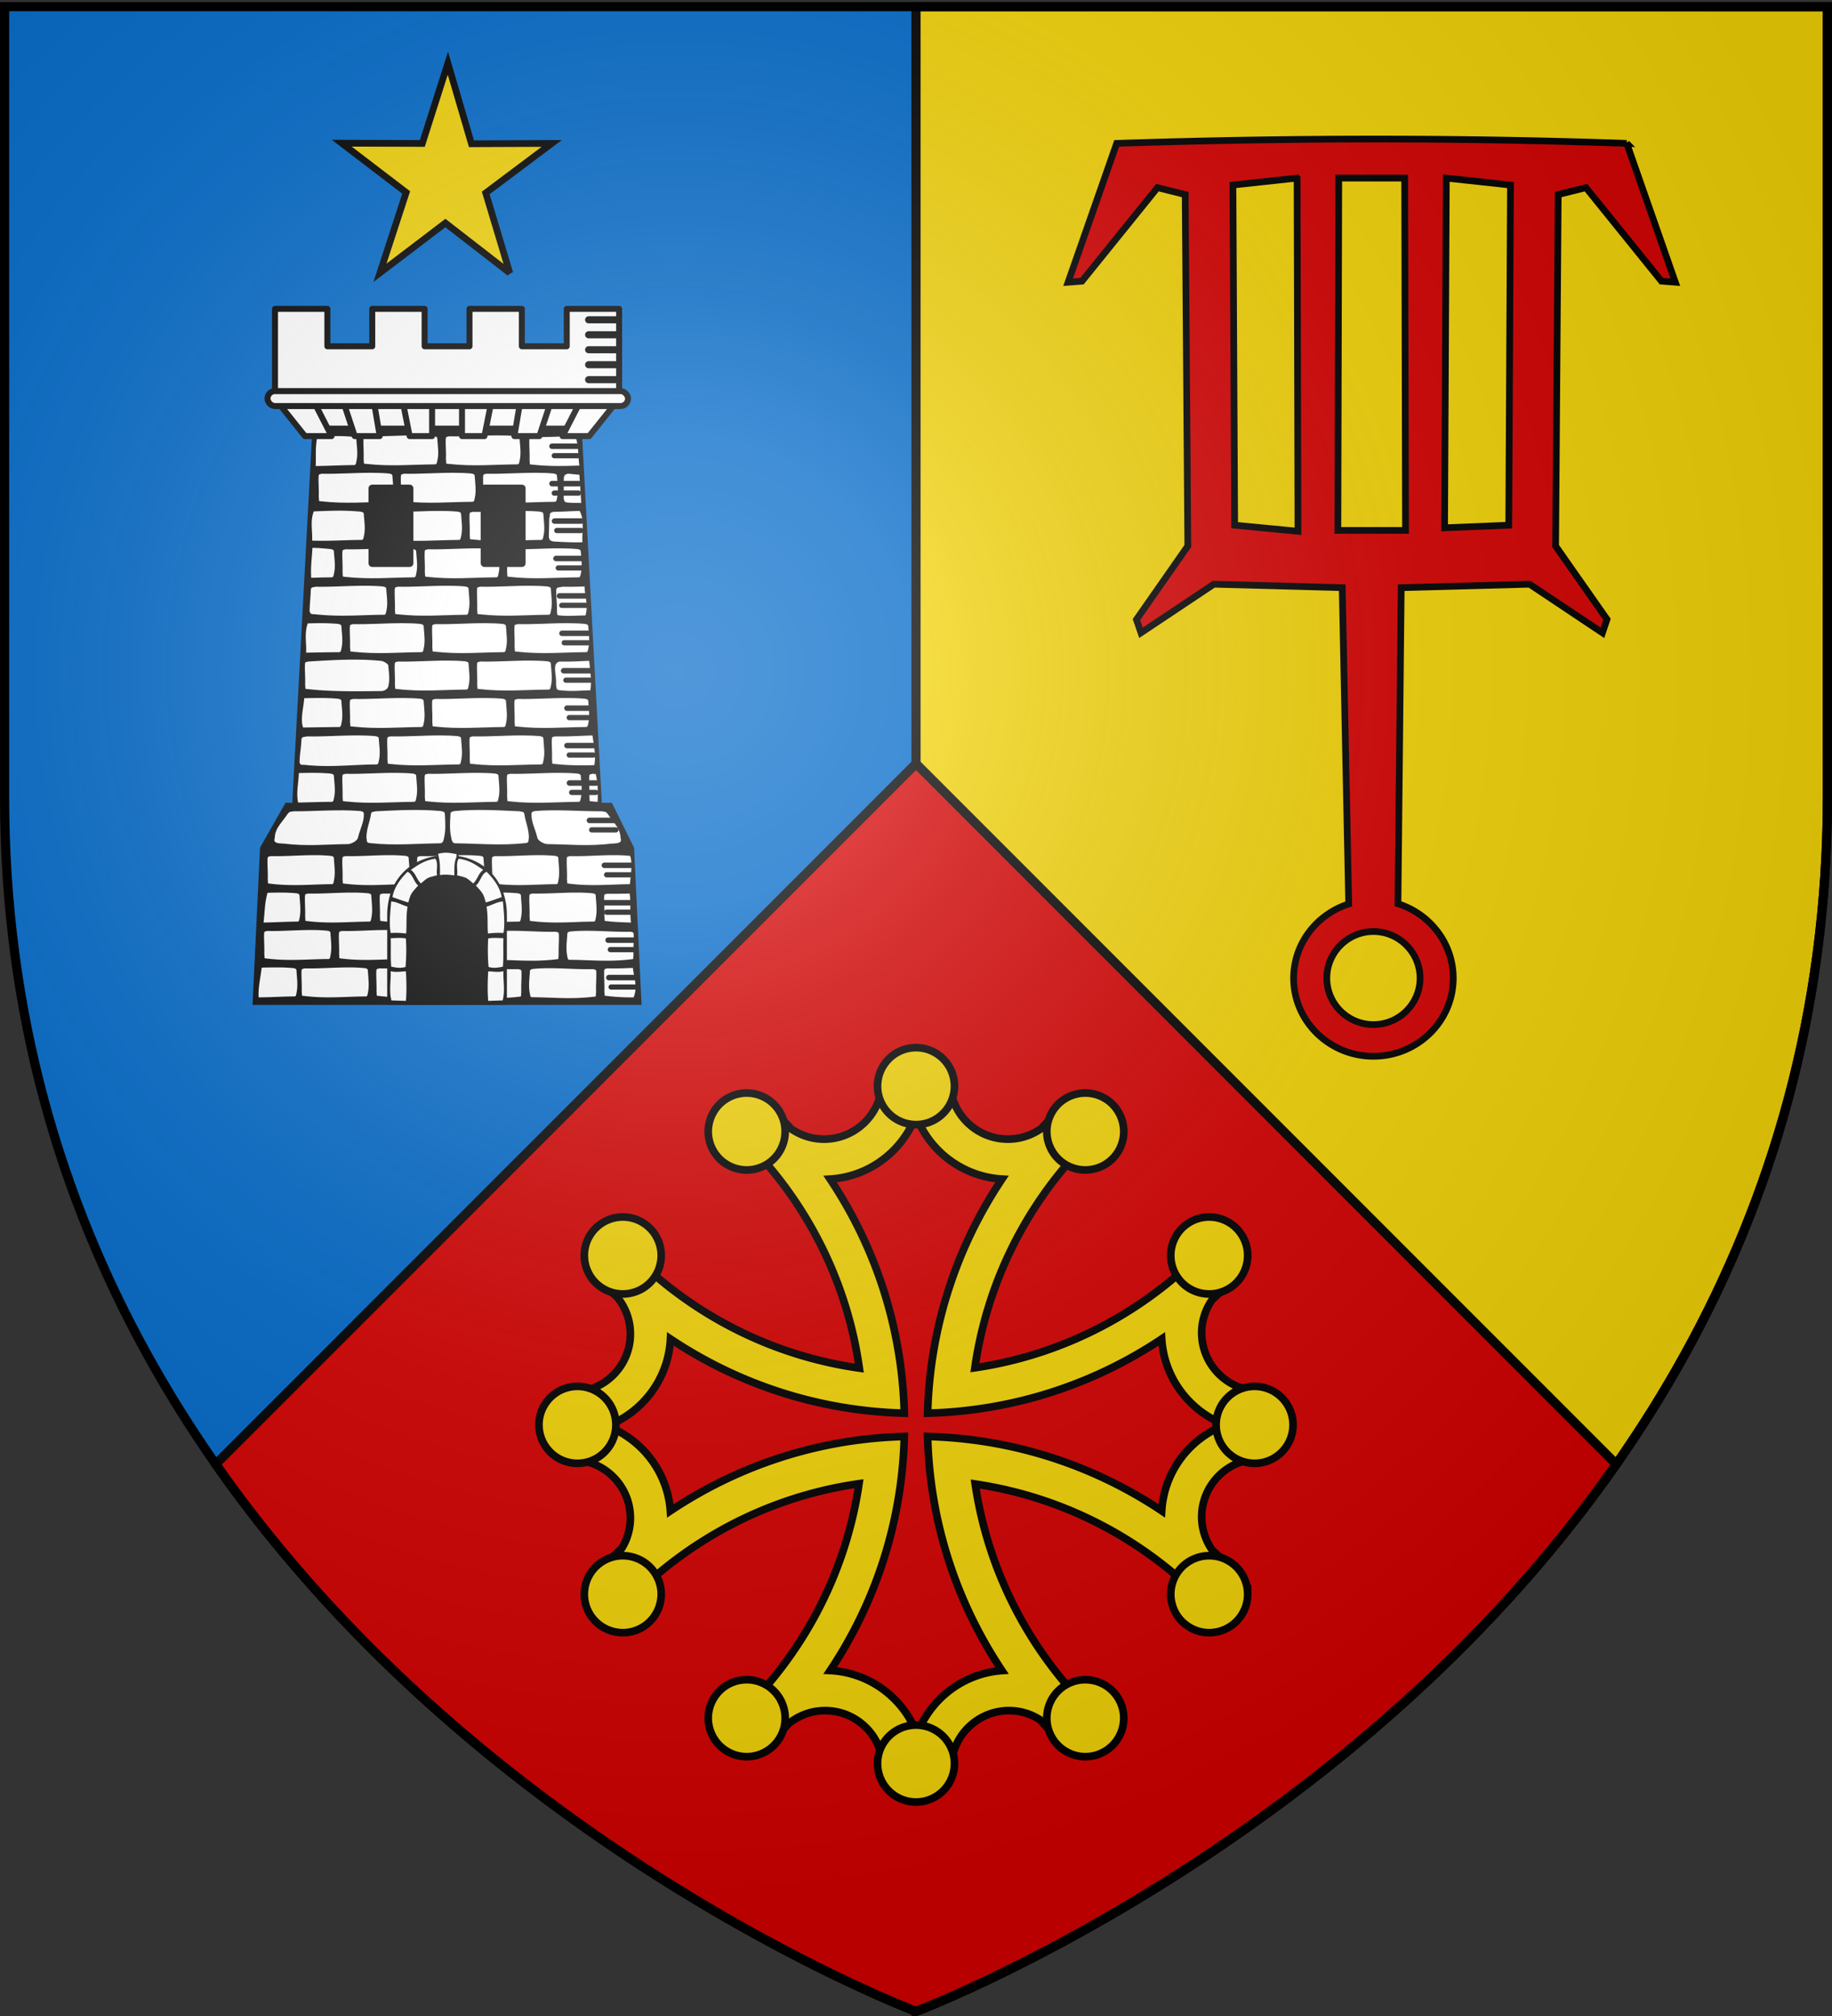
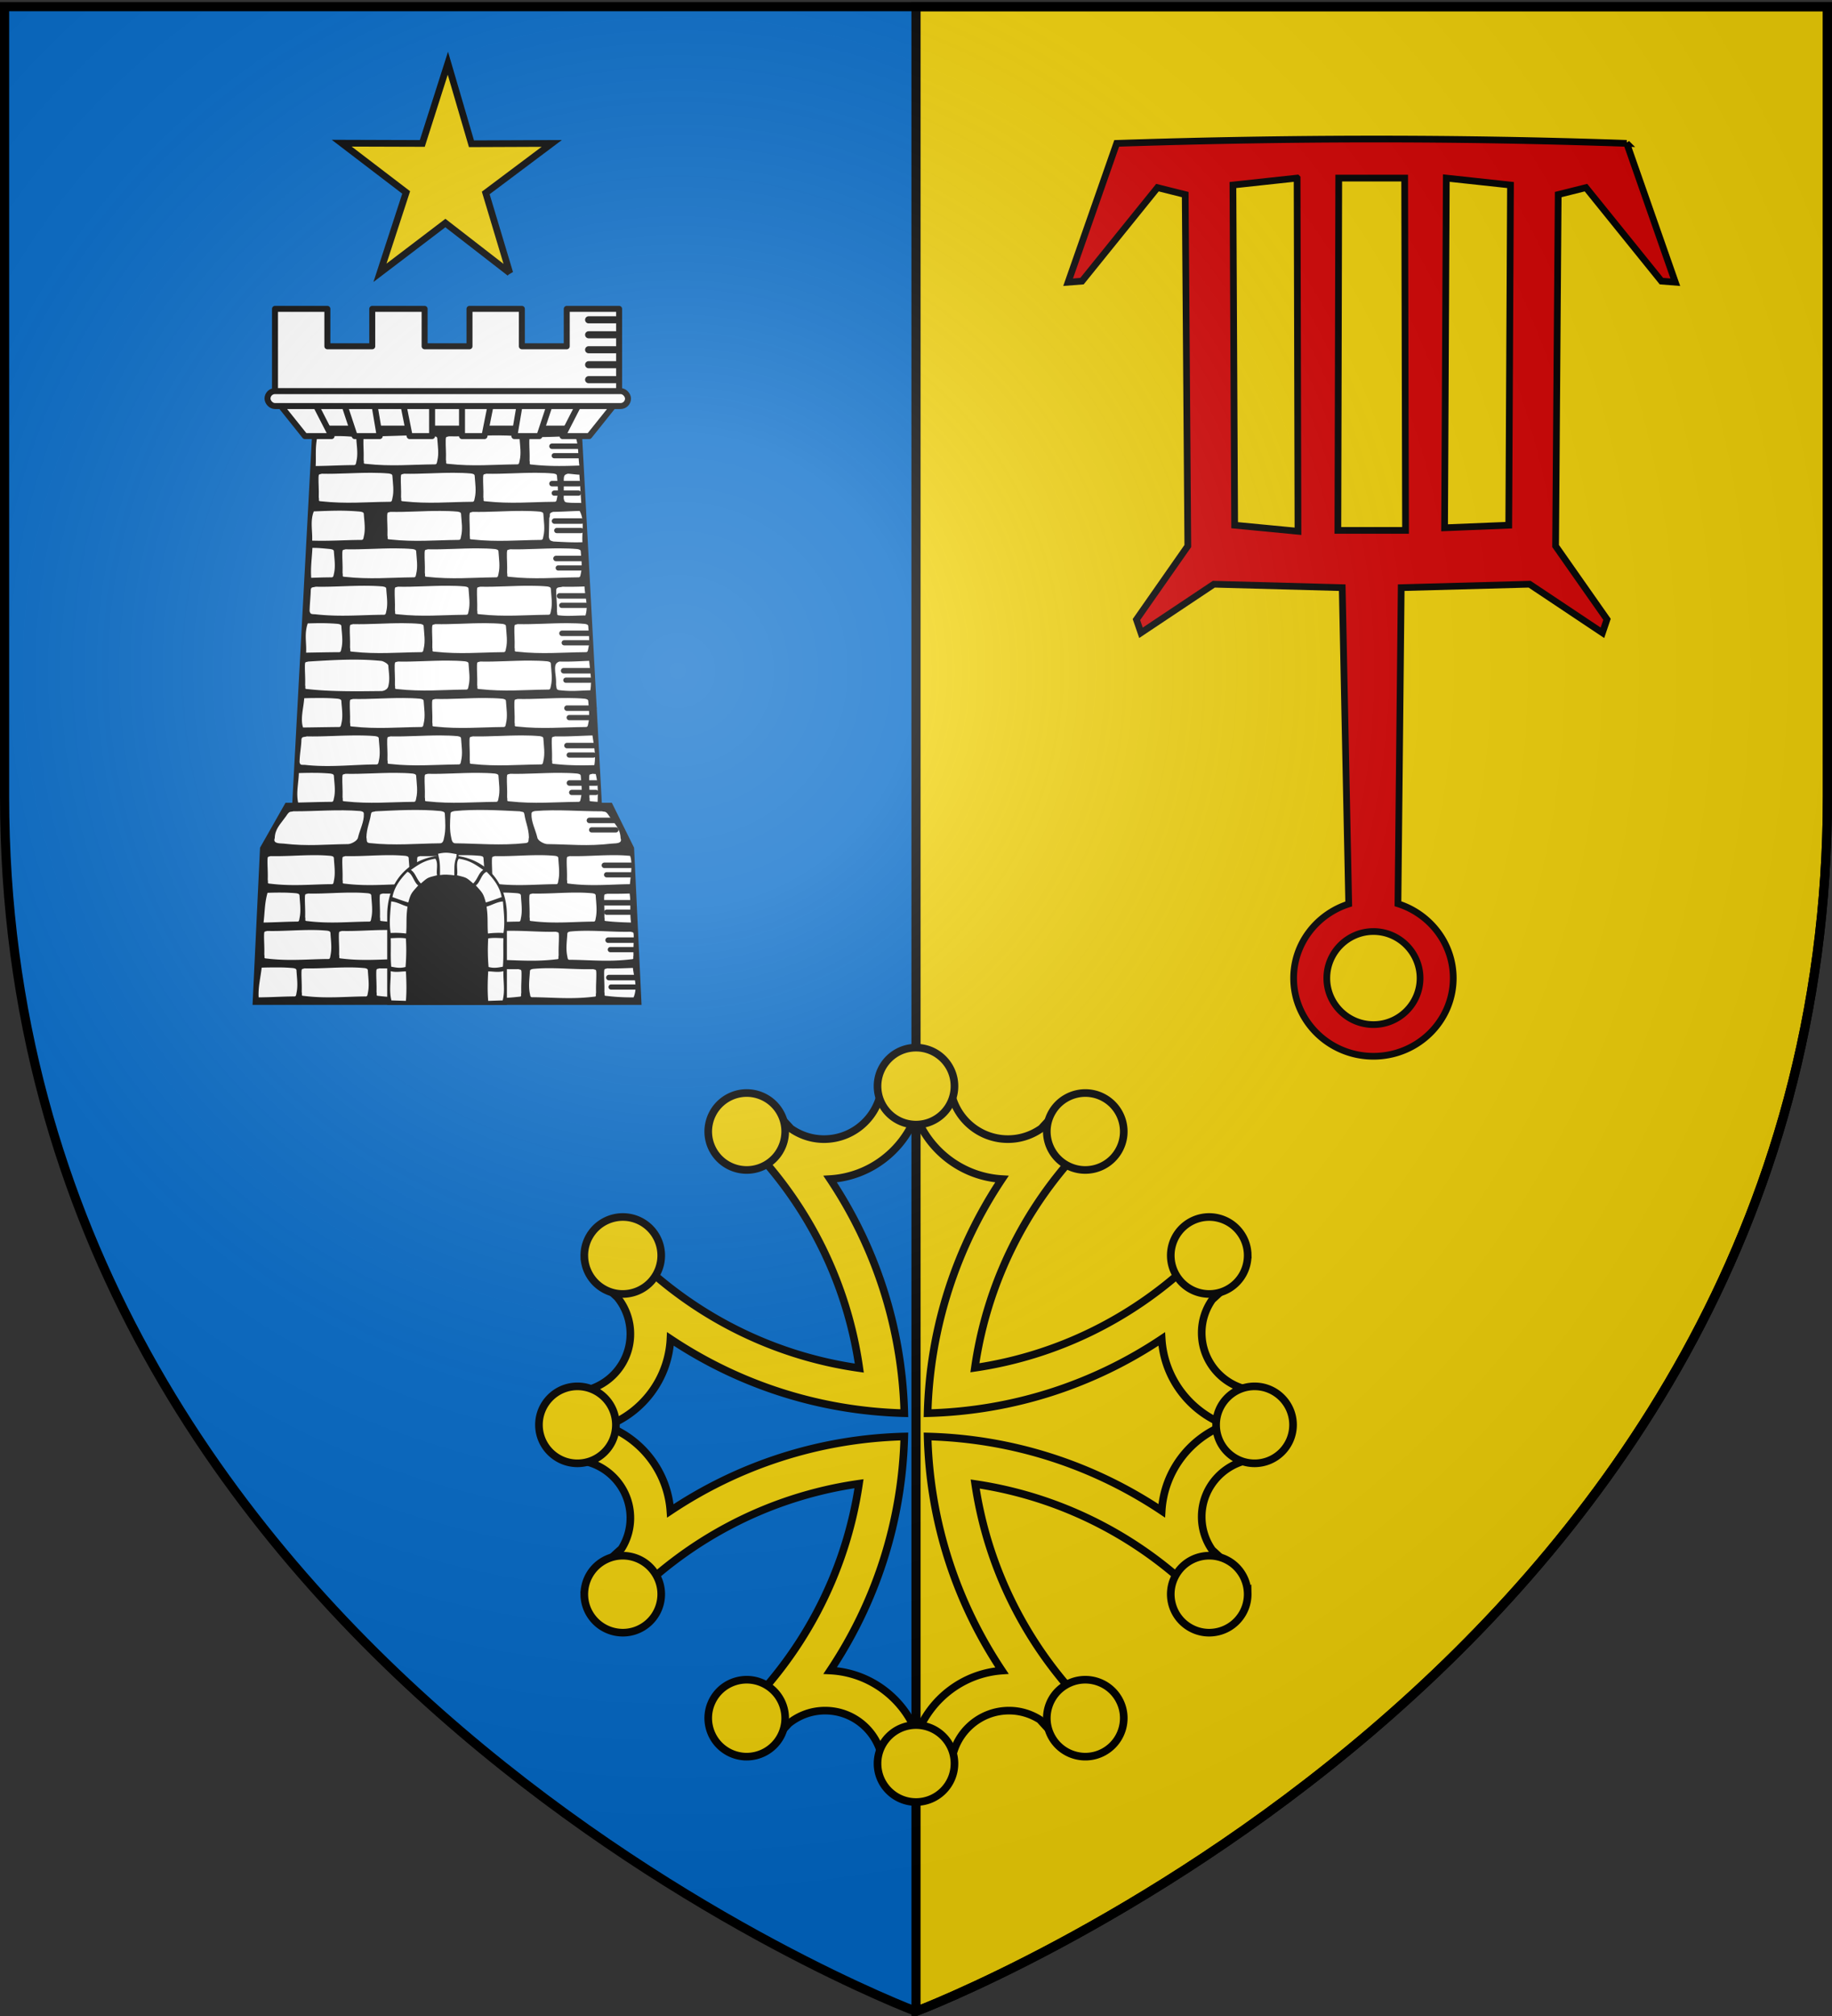
<svg xmlns="http://www.w3.org/2000/svg" xmlns:xlink="http://www.w3.org/1999/xlink" version="1.0" width="600" height="660">
  <rect width="100%" height="100%" fill="#333333" stroke="none" />
  <defs>
    <radialGradient cx="221.445" cy="226.331" r="300" fx="221.445" fy="226.331" id="k" xlink:href="#a" gradientUnits="userSpaceOnUse" gradientTransform="matrix(1.353 0 0 1.349 -77.63 -85.747)" />
    <linearGradient id="a">
      <stop style="stop-color:#fff;stop-opacity:.314" offset="0" />
      <stop style="stop-color:#fff;stop-opacity:.251" offset=".19" />
      <stop style="stop-color:#6b6b6b;stop-opacity:.125" offset=".6" />
      <stop style="stop-color:#000;stop-opacity:.125" offset="1" />
    </linearGradient>
  </defs>
  <g style="display:inline">
    <path d="M300 658.5s298.5-112.32 298.5-397.772V2.176H1.5v258.552C1.5 546.18 300 658.5 300 658.5z" style="fill:#0169c9;fill-opacity:1;fill-rule:evenodd;stroke:none;stroke-width:1px;stroke-linecap:butt;stroke-linejoin:miter;stroke-opacity:1" />
    <path d="M300 2.188V658.5s298.5-112.33 298.5-397.781V2.188H300z" style="opacity:1;fill:#f2d207;fill-opacity:1;fill-rule:evenodd;stroke:#000;stroke-width:3;stroke-linecap:square;stroke-linejoin:miter;stroke-miterlimit:4;stroke-dasharray:none;stroke-dashoffset:0;stroke-opacity:1" />
-     <path d="M300 250 70.656 479.344C158.831 605.364 300 658.5 300 658.5s141.17-53.136 229.344-179.156L300 250z" style="fill:#d40000;fill-rule:evenodd;stroke:#000;stroke-width:3;stroke-linecap:butt;stroke-linejoin:miter;stroke-miterlimit:4;stroke-dasharray:none;stroke-opacity:1" />
  </g>
  <path d="m166.953 89.364-21.088-16.346-21.425 16.298 8.585-26.311-21.111-16.126 26.393.084 8.378-26.264 7.727 26.364 26.29-.107-21.618 16.21 7.869 26.198z" style="color:#000;fill:#f2d207;fill-opacity:1;fill-rule:nonzero;stroke:#000;stroke-width:2.2;stroke-linecap:butt;stroke-linejoin:miter;marker:none;marker-start:none;marker-mid:none;marker-end:none;stroke-miterlimit:4;stroke-dasharray:none;stroke-dashoffset:0;stroke-opacity:1;visibility:visible;display:inline;overflow:visible;enable-background:accumulate" />
  <g transform="matrix(2.45 0 0 2.45 -747.836 -1063.55)">
    <path d="m347 491.375-2.688 50h-.906l-3.406 6-1 21h52l-1-21-2.969-6h-1.344l-2.687-50h-36z" style="fill:#000;fill-rule:evenodd;stroke:none;stroke-width:1px;stroke-linecap:butt;stroke-linejoin:miter;stroke-opacity:1" />
    <path d="M342 475.375v12l5 4h36l5-4v-12h-7v5h-6v-5h-7v5h-6v-5h-7v5h-6v-5h-7z" style="opacity:1;fill:#fff;fill-opacity:1;fill-rule:evenodd;stroke:#000;stroke-width:.8;stroke-linecap:round;stroke-linejoin:round;stroke-miterlimit:4;stroke-dasharray:none;stroke-dashoffset:0;stroke-opacity:1" />
    <path d="M364.125 532.375c-2.275-.01-4.51.176-6.688.125-.381.126-.408-.013-.437.469-.021.881.064 1.546.031 2.687.104.44-.163.501.375.532 3.267.357 5.978.09 8.969.062.392.02.422-.038.5-.469.242-.983.061-1.985 0-2.968-.003-.25-.183-.288-.469-.344-.768-.071-1.523-.09-2.281-.094zm11 0c-2.275-.01-4.51.176-6.688.125-.381.126-.408-.013-.437.469-.021.881.064 1.546.031 2.687.104.44-.163.501.375.532 3.267.357 5.978.09 8.969.062.392.02.422-.038.5-.469.242-.983.061-1.985 0-2.968-.003-.25-.183-.288-.469-.344-.768-.071-1.523-.09-2.281-.094zm-17 5c-2.275-.01-4.51.176-6.688.125-.381.126-.408-.013-.437.469-.021.881.064 1.546.031 2.687.104.44-.163.501.375.532 3.267.357 5.978.09 8.969.062.392.02.422-.038.5-.469.242-.983.061-1.985 0-2.968-.003-.25-.183-.288-.469-.344-.768-.071-1.523-.09-2.281-.094zm11 0c-2.275-.01-4.51.176-6.688.125-.381.126-.408-.013-.437.469-.021.881.064 1.546.031 2.687.104.44-.163.501.375.532 3.267.357 5.978.09 8.969.062.392.02.422-.038.5-.469.242-.983.061-1.985 0-2.968-.003-.25-.183-.288-.469-.344-.768-.071-1.523-.09-2.281-.094zm11 0c-2.275-.01-4.51.176-6.688.125-.381.126-.408-.013-.437.469-.021.881.064 1.546.031 2.687.104.44-.163.501.375.532 3.267.357 5.978.09 8.969.062.392.02.422-.038.5-.469.242-.983.061-1.985 0-2.968-.003-.25-.183-.288-.469-.344-.768-.071-1.523-.09-2.281-.094z" style="fill:#fff;fill-rule:evenodd;stroke:none" id="b" />
    <path d="M355.438 542.512c-.382.135-.55-.041-.625.469-.148.988-.561 1.79-.594 3.012.103.472-.067.712.469.77 3.269.357 6.337.057 9.328.027.392.02.511-.302.59-.763.241-1.053.159-2.127.097-3.18-.003-.268-.256-.308-.542-.369-2.902-.276-5.82-.101-8.724.034zm-11 0c-.382.135-.454-.144-.97.67-.768 1.07-1.466 1.69-1.5 2.912-.242.658.373.704 1.188.736 3.267.383 5.572.098 8.563.067.392.02 1.297-.41 1.375-.87.242-1.053.842-2.127.781-3.18-.003-.268-.183-.308-.469-.369-2.985-.243-5.98.048-8.969.034z" style="fill:#fff;fill-rule:evenodd;stroke:none" id="g" />
    <use transform="translate(-6.18 4.905)" x="3" y="-45" width="1" height="1" xlink:href="#b" />
    <path d="M350.031 492.375c-.78.012-1.57.062-2.375.094-.31 1.527-.142 2.612-.219 3.906 1.665-.014 3.246-.109 4.938-.125.392.02.422-.038.5-.469.242-.983.061-1.985 0-2.969-.003-.25-.183-.287-.469-.343a21.775 21.775 0 0 0-2.375-.094zm32.094 0c-1.925.038-3.834.169-5.688.125-.381.126-.408-.013-.437.469-.021.881.064 1.546.031 2.687.104.44-.163.501.375.531 2.266.248 4.271.192 6.281.125-.19-1.31-.063-2.78-.562-3.937zm-.982 5.027c-.382.125-.506.183-.535.665-.021.881.015 1.497-.018 2.638.103.441.127.528.665.558.566.062 1.145.02 1.683.05l-.25-3.782c-.368.004-1.18-.12-1.545-.13zm-30.862 4.942c-1.02.008-2.047.056-3.094.094-.512 1.302-.156 2.603-.218 3.906 2.282.072 4.162-.073 6.406-.094.392.02.422-.038.5-.469.242-.983.061-1.985 0-2.969-.003-.25-.183-.287-.469-.343a30.89 30.89 0 0 0-3.125-.125zm32.438.031c-1.35.037-2.22.108-3.541.125-.69.221-.289.344-.513.808-.021.881-.025 1.39-.058 2.531.095.461.164.51.63.62 1.45.082 2.513.14 3.861.099-.099-1.316.33-2.955-.38-4.183zM347 507.313c-.06 1.315-.261 2.684-.156 4 .917-.03 1.584-.054 2.531-.063.392.02.422-.038.5-.469.242-.983.061-1.985 0-2.969-.003-.25-.183-.287-.469-.343-.888-.082-1.53-.161-2.406-.156zm7.125 5.062c-2.275-.01-4.51.176-6.688.125-.381.126-.626-.013-.656.469-.02.881-.123 1.64-.156 2.781.104.44.243.407.781.438 3.267.357 5.978.09 8.969.062.392.02.422-.038.5-.469.242-.983.061-1.985 0-2.968-.003-.25-.183-.288-.469-.344-.768-.071-1.523-.09-2.281-.094zm29.25.094c-.985.038-1.972.054-2.938.031-.381.126-.814-.013-.843.469-.021.881.126 1.703.094 2.843.103.441-.1.502.437.532 1.082.118 2.385-.012 3.375 0 .409-1.297-.08-2.578-.125-3.875zm-35 4.906c-.674-.008-1.334.01-2 .031-.487 1.462-.131 2.605-.219 3.907 1.471-.027 2.713-.049 4.219-.063.392.02.422-.038.5-.469.242-.983.061-1.985 0-2.968-.003-.25-.183-.288-.469-.344a25.425 25.425 0 0 0-2.031-.094zm-1.938 5.125c-.381.126-.408-.013-.437.469-.021.881.064 1.546.031 2.687.104.44-.163.501.375.532 3.267.357 6.763.287 9.754.258.392.02.912-.234.99-.665.242-.983.062-1.74 0-2.723-.003-.25-.624-.582-.91-.638-3.267-.338-6.535-.116-9.803.08zm37.563-.094c-1.543.056-2.478.13-3.974.094-.382.126-.555.33-.585.812-.02.881.163 1.154.13 2.295.103.44-.016.697.522.728 1.686.184 2.558.04 4.063.009.215-1.38-.037-2.641-.156-3.938zm-35.844 4.969c-.731-.001-1.47 0-2.25.031-.09 1.326-.54 2.739-.156 3.907 1.636-.017 2.96-.047 4.625-.063.392.02.422-.038.5-.469.242-.983.061-1.985 0-2.968-.003-.25-.183-.288-.469-.344a24.317 24.317 0 0 0-2.25-.094zm4.938 5c-2.328-.01-4.667.176-6.844.125-.382.126-.69-.013-.719.469-.02.881-.217 1.828-.25 2.968.104.441.212.345.75.375 3.267.358 6.353-.034 9.344-.062.392.02.422-.038.5-.469.242-.983.061-1.985 0-2.968-.003-.25-.183-.288-.469-.344-.768-.071-1.536-.09-2.312-.094zm31.344 0c-1.693.053-3.365.164-5 .125-.382.126-.409-.013-.438.469-.021.881.064 1.546.031 2.687.104.44-.163.501.375.532 1.886.206 3.605.202 5.281.156.238-1.316-.064-2.653-.25-3.969zm-37.157 5a47.767 47.767 0 0 0-2.094.031c-.033 1.318-.378 2.62-.093 3.938 1.426-.03 2.82-.08 4.281-.094.392.02.422-.038.5-.469.242-.983.061-1.985 0-2.968-.003-.25-.183-.288-.469-.344a25.465 25.465 0 0 0-2.125-.094zm37.156.125c-.381.126-.408-.013-.437.469-.021.881.064 1.546.031 2.687.104.44-.163.501.375.532.236.025.489.042.719.062.047-1.243.054-2.476-.25-3.719-.143-.001-.295-.028-.438-.031z" style="fill:#fff;fill-rule:evenodd;stroke:none" />
    <use x="1" y="-10" width="1" height="1" xlink:href="#b" />
    <use x="1" y="-20" width="1" height="1" xlink:href="#b" />
    <use y="-30" width="1" height="1" xlink:href="#b" />
    <path d="m342 487.375 4 5h3.563l-2.563-5h-5zm9 0 1.656 5H356l-.844-5H351zm8 0 1 5h3v-5h-4z" style="fill:#fff;fill-rule:evenodd;stroke:#000;stroke-width:.8;stroke-linecap:round;stroke-linejoin:round;stroke-miterlimit:4;stroke-dasharray:none;stroke-opacity:1" id="c" />
    <use transform="matrix(-1 0 0 1 730 0)" width="744.094" height="1052.362" xlink:href="#c" />
    <rect width="48.191" height="2" ry="1" x="341" y="486.362" style="opacity:1;fill:#fff;fill-opacity:1;fill-rule:evenodd;stroke:#000;stroke-width:.8;stroke-linecap:round;stroke-linejoin:round;stroke-miterlimit:4;stroke-dasharray:none;stroke-dashoffset:0;stroke-opacity:1" />
-     <path style="opacity:1;fill:#000;fill-opacity:1;fill-rule:evenodd;stroke:#000;stroke-width:1;stroke-linecap:round;stroke-linejoin:round;stroke-miterlimit:4;stroke-dasharray:none;stroke-dashoffset:0;stroke-opacity:1" id="d" d="M355 499.362h5v10h-5z" />
    <use x="15" width="1" height="1" xlink:href="#d" />
    <path d="M383.926 476.837h3.6" style="fill:none;fill-rule:evenodd;stroke:#000;stroke-width:.949px;stroke-linecap:round;stroke-linejoin:miter;stroke-opacity:1" id="e" />
    <use y="2" width="1" height="1" xlink:href="#e" />
    <use y="4" width="1" height="1" xlink:href="#e" />
    <use y="6" width="1" height="1" xlink:href="#e" />
    <use y="8" width="1" height="1" xlink:href="#e" />
    <g id="f">
      <path d="M379.032 493.73h3.6" style="fill:none;fill-rule:evenodd;stroke:#000;stroke-width:.736px;stroke-linecap:round;stroke-linejoin:miter;stroke-opacity:1" />
      <path d="M379.33 494.994h3.236" style="fill:none;fill-rule:evenodd;stroke:#000;stroke-width:.698px;stroke-linecap:round;stroke-linejoin:miter;stroke-opacity:1" />
    </g>
    <use y="5" width="1" height="1" xlink:href="#f" />
    <use x=".336" y="10" width="1" height="1" xlink:href="#f" />
    <use x=".534" y="15" width="1" height="1" xlink:href="#f" />
    <use x="1" y="20" width="1" height="1" xlink:href="#f" />
    <use x="1.333" y="25" width="1" height="1" xlink:href="#f" />
    <use x="1.553" y="30" width="1" height="1" xlink:href="#f" />
    <use x="2" y="35" width="1" height="1" xlink:href="#f" />
    <use x="2" y="40" width="1" height="1" xlink:href="#f" />
    <use x="2.33" y="45" width="1" height="1" xlink:href="#f" />
    <use transform="matrix(-1 0 0 1 730.164 0)" width="744.094" height="1052.362" xlink:href="#g" />
    <use x="5" y="50" width="1" height="1" xlink:href="#f" />
    <path d="M347.406 548.375c-2.047-.01-4.04.176-6 .125-.343.126-.38-.013-.406.469-.019.881.06 1.546.031 2.687.094.44-.14.501.344.532 2.94.357 5.37.09 8.063.062.352.02.367-.038.437-.469.218-.983.055-1.985 0-2.968-.003-.25-.149-.288-.406-.344a21.26 21.26 0 0 0-2.063-.094zm10 0c-2.047-.01-4.04.176-6 .125-.343.126-.38-.013-.406.469-.019.881.06 1.546.031 2.687.094.44-.14.501.344.532 2.94.357 5.37.09 8.063.062.352.02.367-.038.437-.469.218-.983.055-1.985 0-2.968-.003-.25-.149-.288-.406-.344a21.26 21.26 0 0 0-2.063-.094zm-5 5c-2.047-.01-4.04.176-6 .125-.343.126-.38-.013-.406.469-.019.881.06 1.546.031 2.687.094.44-.14.501.344.532 2.94.357 5.37.09 8.063.062.352.02.367-.038.437-.469.218-.983.055-1.985 0-2.968-.003-.25-.149-.288-.406-.344a21.26 21.26 0 0 0-2.063-.094zm10 0c-2.047-.01-4.04.176-6 .125-.343.126-.38-.013-.406.469-.019.881.06 1.546.031 2.687.094.44-.14.501.344.532 2.94.357 5.37.09 8.063.062.352.02.367-.038.437-.469.218-.983.055-1.985 0-2.968-.003-.25-.149-.288-.406-.344a21.26 21.26 0 0 0-2.063-.094z" style="fill:#fff;fill-rule:evenodd;stroke:none" id="h" />
    <use x="20" width="1" height="1" xlink:href="#h" />
    <path d="M387.406 548.375c-2.047-.01-4.04.176-6 .125-.343.126-.38-.013-.406.469-.019.881.06 1.546.031 2.687.094.44-.14.501.344.532 2.94.357 5.37.09 8.063.062.085-.869.402-2.83.03-3.781a21.26 21.26 0 0 0-2.062-.094zm-44.5 5a39.404 39.404 0 0 0-1.906.031c-.406 1.434-.358 2.652-.531 3.969 1.463-.017 2.885-.11 4.375-.125.352.02.367-.038.437-.469.218-.983.055-1.985 0-2.968-.003-.25-.149-.288-.406-.344a21.506 21.506 0 0 0-1.969-.094zm46.5.125a68.68 68.68 0 0 1-3 .031c-.343.126-.38-.044-.406.438-.019.881.06 1.546.031 2.687.094.44-.14.501.344.532.94.114 2.357.173 3.219.187-.195-1.289.007-2.586-.188-3.875zm-47.062 9.875c-.71-.001-1.425.001-2.125.031-.149 1.316-.488 2.654-.406 3.969 1.556-.009 3.047-.108 4.625-.125.352.02.367-.038.437-.469.218-.983.055-1.985 0-2.968-.003-.25-.149-.288-.406-.344a21.041 21.041 0 0 0-2.125-.094zm47.5.063c-1.157.052-2.311.092-3.438.062-.343.126-.38-.013-.406.469-.019.881.06 1.546.031 2.687.094.44-.14.501.344.532a27.28 27.28 0 0 0 3.563.187c.578-1.411.036-2.644-.094-3.938z" style="fill:#fff;fill-rule:evenodd;stroke:none;stroke-width:1px;stroke-linecap:butt;stroke-linejoin:miter;stroke-opacity:1" />
    <use transform="translate(.54)" x="-1" y="10" width="1" height="1" xlink:href="#h" />
    <use transform="matrix(-1 0 0 1 730.951 10.105)" width="744.094" height="1052.362" xlink:href="#h" />
    <use x="7" y="61" width="1" height="1" xlink:href="#f" />
    <use x="7" y="56" width="1" height="1" xlink:href="#f" />
    <use x="7.5" y="66" width="1" height="1" xlink:href="#f" />
    <use x="7.6" y="71" width="1" height="1" xlink:href="#f" />
    <path d="M363.584 548.03c-.194.017.203.421.014.45-3.865.574-6.598 3.485-6.598 7.895v12h16v-12c0-4.293-2.659-7.256-6.441-7.878-.127-.02.11-.386-.019-.401-1.132-.232-1.978-.34-2.956-.066z" style="fill:#000;fill-opacity:1;fill-rule:evenodd;stroke:none" />
-     <path d="M360 556.727v10.912h10v-10.912c0-3.227-1.649-5.35-5-5.352-3.5-.001-5 2.37-5 5.352z" style="fill:#000;fill-opacity:1;fill-rule:evenodd;stroke:none;stroke-opacity:1" />
    <path d="M363.433 548.848c-1.306.204-2.045.626-3.266 1.5.633.427.695 1.149 1.333 1.808.968-.824.83-.76 2.165-1.093-.144-.61.2-1.637-.232-2.215zm-3.725 1.75c-.979.98-1.765 2.06-2.01 3.38.705.243 1.386.507 2.121.719.34-1.226.415-1.253 1.333-2.28-.553-.34-.763-1.584-1.444-1.819zm-2.177 3.965c-.104 1.329-.306 2.88-.069 4.21a11.084 11.084 0 0 1 2.07.073c.102-1.224-.034-2.144.187-3.596-.629-.162-1.467-.664-2.188-.688zm-.062 4.906c.046 1.33-.047 2.478.069 3.808.597.114 1.189.241 1.913.038.105-1.225.128-2.406.049-3.815-.668-.118-1.356-.051-2.031-.031zm0 4.406c.034 1.33-.242 2.577.094 3.906l1.937.063c.105-1.225.08-2.53 0-3.938-.625-.012-1.27.162-2.031-.031z" style="fill:#fff;fill-rule:evenodd;stroke:none" id="i" />
    <path d="M363.798 548.187c.042.135.047.276.084.415.213.795.178 1.765.17 2.43.551-.098 1.299-.05 1.92.036.011-.86-.063-1.583.261-2.41.051-.13.019-.278.05-.423-.913-.139-1.33-.32-2.485-.048z" style="fill:#fff;fill-rule:evenodd;stroke:none" />
    <use transform="matrix(-1 0 0 1 730 0)" width="1" height="1" xlink:href="#i" />
  </g>
  <path d="M299.988 353.78c-3.761 0-7.456.209-11.123.57-.227 10.289-8.656 18.578-19 18.578-4.05 0-7.795-1.3-10.874-3.468a148.916 148.916 0 0 0-5.4-5.697 112.555 112.555 0 0 0-12.584 6.688 132.976 132.976 0 0 1 4.211 4.112c.741.886 1.547 1.701 2.378 2.502.054.052.094.122.149.173 17.74 19.149 29.85 43.558 33.689 70.65-30.387-4.305-57.42-19.017-77.41-40.403-2.482 4.028-4.746 8.217-6.714 12.559 1.586 1.584 3.2 3.146 4.855 4.657a18.94 18.94 0 0 1 4.286 12.014c0 10.36-8.316 18.775-18.628 18.975a113.925 113.925 0 0 0-.496 10.776c0 3.88.187 7.716.57 11.494 10.277.24 18.554 8.665 18.554 19 0 3.696-1.065 7.144-2.898 10.057a154.149 154.149 0 0 0-6.243 5.871 112.558 112.558 0 0 0 6.961 12.98c19.947-21.221 46.84-35.826 77.064-40.13-4.431 30.116-19.086 56.904-40.328 76.743a112.548 112.548 0 0 0 12.609 6.689 140.51 140.51 0 0 0 4.73-4.93c3.26-2.63 7.385-4.211 11.891-4.211 10.352 0 18.761 8.303 18.975 18.603 3.554.339 7.133.52 10.776.52 3.879 0 7.715-.21 11.494-.594h.024c.254-10.265 8.65-18.53 18.975-18.53 3.71.001 7.161 1.103 10.082 2.949 1.89 2.121 3.84 4.186 5.846 6.193 4.5-2.038 8.844-4.372 13.005-6.961-21.059-19.793-35.602-46.434-40.03-76.371 29.928 4.43 56.583 18.953 76.37 40.006 2.585-4.159 4.9-8.509 6.936-13.005a145.792 145.792 0 0 0-5.673-5.376 18.891 18.891 0 0 1-3.443-10.874c0-10.335 8.276-18.736 18.554-18.976a113.917 113.917 0 0 0 0-22.27c-10.278-.24-18.554-8.664-18.554-19 0-4.062 1.287-7.815 3.468-10.899a146.786 146.786 0 0 0 5.648-5.35 112.557 112.557 0 0 0-6.688-12.61c-1.401 1.503-2.84 2.976-4.31 4.41a32.492 32.492 0 0 0-2.503 2.353c-18.968 17.557-43.12 29.596-69.904 33.541 4.306-30.224 18.925-57.126 40.154-77.064a112.562 112.562 0 0 0-13.005-6.961 153.595 153.595 0 0 0-5.35 5.648c-3.1 2.2-6.892 3.517-10.974 3.517-10.343 0-18.748-8.29-18.975-18.579-3.667-.36-7.387-.57-11.147-.57zm0 11.42c4.348 11.615 15.234 20.022 28.165 20.808-14.737 22.05-23.618 48.327-24.35 76.643 28.314-.727 54.62-9.574 76.667-24.3.8 12.91 9.233 23.763 20.833 28.115-11.612 4.347-20.043 15.216-20.833 28.14-22.048-14.726-48.353-23.597-76.668-24.325.732 28.309 9.62 54.597 24.35 76.644-12.767.92-23.477 9.33-27.793 20.833-4.384-11.711-15.392-20.193-28.462-20.858 14.711-22.04 23.544-48.32 24.276-76.619-28.31.732-54.572 9.62-76.618 24.35-.92-12.767-9.33-23.477-20.833-27.793 11.716-4.386 20.2-15.41 20.858-28.488 22.04 14.719 48.296 23.57 76.593 24.301-.733-28.317-9.572-54.594-24.3-76.643 12.915-.795 23.76-9.204 28.115-20.809z" style="fill:#f2d207;fill-opacity:1;fill-rule:evenodd;stroke:#000;stroke-width:2.5;stroke-linecap:butt;stroke-linejoin:miter;stroke-miterlimit:4;stroke-dasharray:none;stroke-opacity:1" />
  <path d="M300 342.981c-6.954 0-12.598 5.644-12.598 12.598 0 6.954 5.644 12.598 12.598 12.598 6.954 0 12.598-5.644 12.598-12.598 0-6.954-5.644-12.598-12.598-12.598zm-55.786 14.859a12.52 12.52 0 0 0-5.956 1.684c-6.022 3.477-8.092 11.19-4.615 17.213 3.477 6.022 11.19 8.076 17.213 4.6 6.022-3.478 8.092-11.176 4.615-17.198-2.39-4.14-6.789-6.414-11.257-6.3zm110.964 0c-4.254.096-8.367 2.347-10.649 6.299-3.477 6.022-1.407 13.72 4.615 17.197 6.022 3.477 13.736 1.423 17.213-4.6 3.477-6.022 1.407-13.735-4.615-17.212a12.517 12.517 0 0 0-6.564-1.684z" style="fill:#f2d207;fill-opacity:1;fill-rule:evenodd;stroke:#000;stroke-width:2.5;stroke-linecap:butt;stroke-linejoin:miter;stroke-miterlimit:4;stroke-dasharray:none;stroke-opacity:1" id="j" />
  <use transform="matrix(1 0 0 -1 0 932.932)" width="600" height="660" xlink:href="#j" />
  <use transform="rotate(-90 300 466.467)" width="600" height="660" xlink:href="#j" />
  <use transform="rotate(90 300 466.467)" width="600" height="660" xlink:href="#j" />
  <path d="M449.534 45.52c-27.843.01-55.78.495-83.806 1.42l-15.91 45.454 4.546-.355 24.716-30.61 9.09 2.272.853 115.056-16.832 24.077 1.491 4.332 23.864-15.909 42.045 1.137 2.13 103.55c-10.449 3.348-18.04 12.952-18.04 24.29 0 14.117 11.707 25.568 26.137 25.568s26.136-11.451 26.136-25.568c0-11.37-7.616-21.039-18.11-24.36l1.065-103.48 42.045-1.137 23.864 15.91 1.491-4.404-16.832-24.006.852-115.056 9.091-2.273 24.716 30.61 4.545.356-15.909-45.454a2349.27 2349.27 0 0 0-83.238-1.42zm-24.716 12.783.284 115.625-20.738-1.989-.568-111.363 21.022-2.273zm13.637 0h21.59l.284 115.34H438.17l.285-115.34zm35.227 0 21.022 2.273-.568 111.363-21.022.852.568-114.488zm-23.864 246.661c8.414 0 15.27 6.856 15.27 15.27s-6.856 15.199-15.27 15.199-15.27-6.785-15.27-15.199 6.856-15.27 15.27-15.27z" style="fill:#d40000;fill-rule:evenodd;stroke:#000;stroke-width:2.2;stroke-linecap:butt;stroke-linejoin:miter;stroke-miterlimit:4;stroke-dasharray:none;stroke-opacity:1" />
  <path d="M300 658.5s298.5-112.32 298.5-397.772V2.176H1.5v258.552C1.5 546.18 300 658.5 300 658.5z" style="opacity:1;fill:url(#k);fill-opacity:1;fill-rule:evenodd;stroke:none;stroke-width:1px;stroke-linecap:butt;stroke-linejoin:miter;stroke-opacity:1" />
  <path d="M300 658.5S1.5 546.18 1.5 260.728V2.176h597v258.552C598.5 546.18 300 658.5 300 658.5z" style="opacity:1;fill:none;fill-opacity:1;fill-rule:evenodd;stroke:#000;stroke-width:3;stroke-linecap:butt;stroke-linejoin:miter;stroke-miterlimit:4;stroke-dasharray:none;stroke-opacity:1" />
</svg>